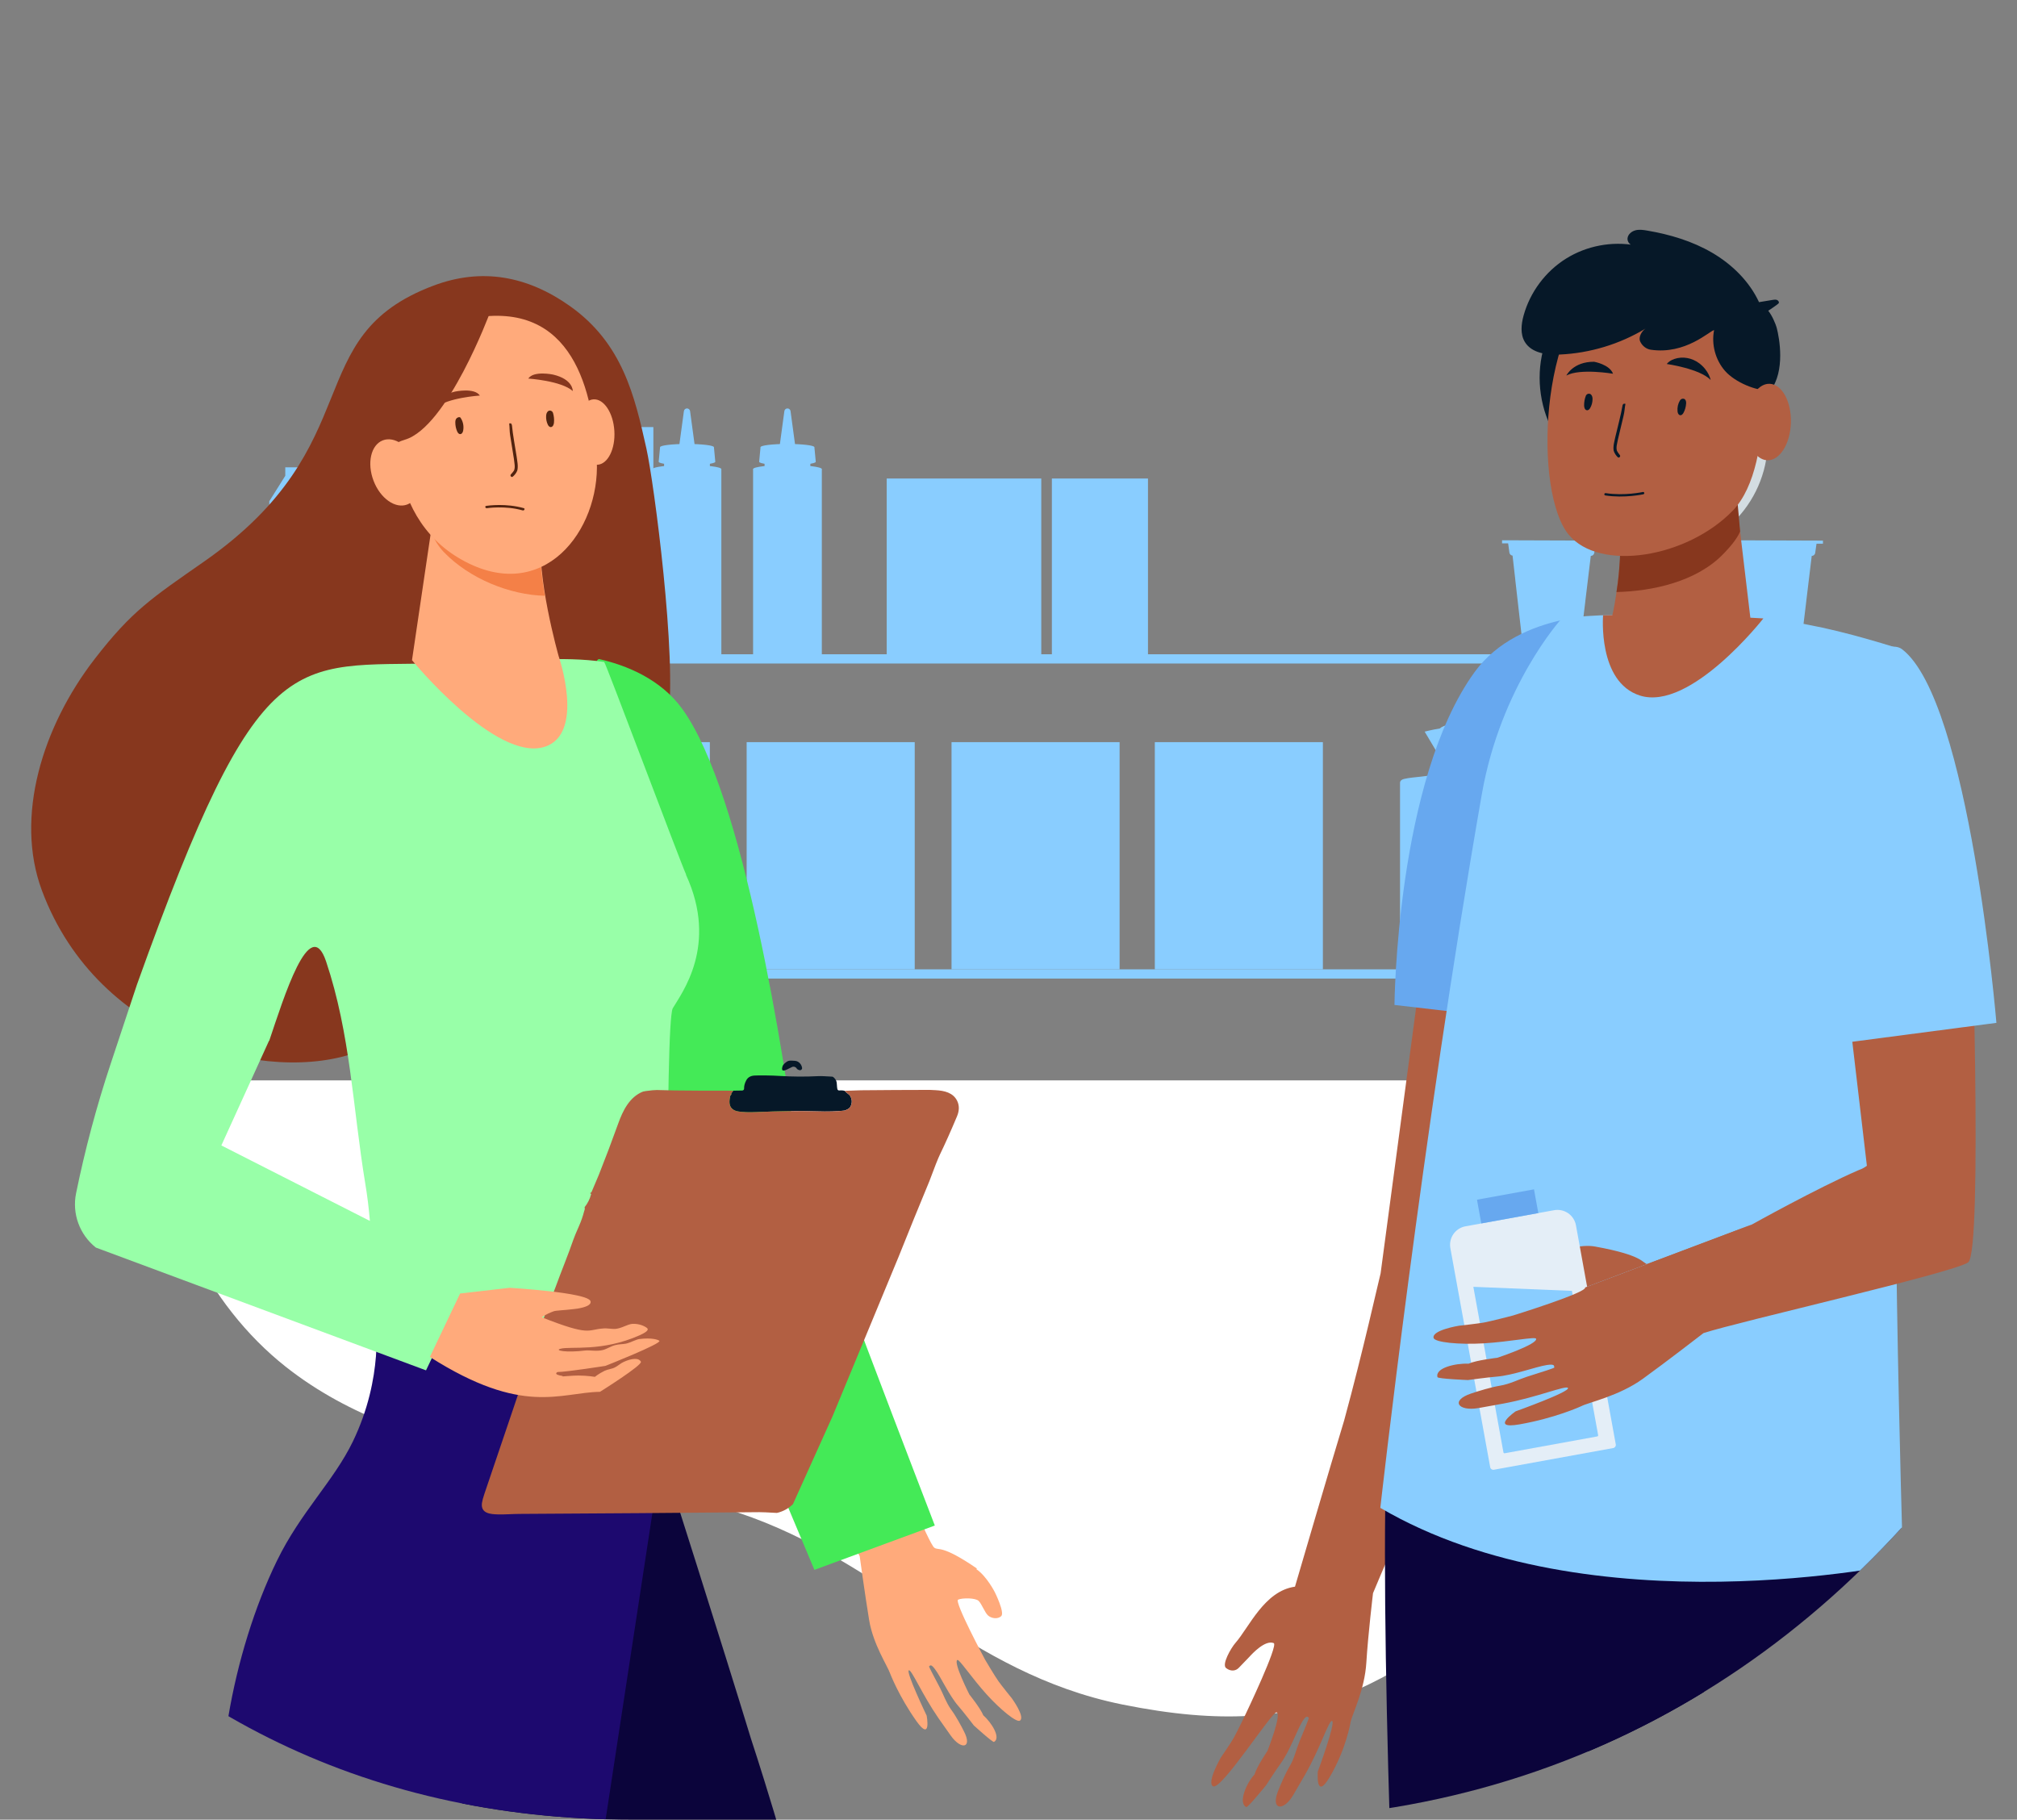
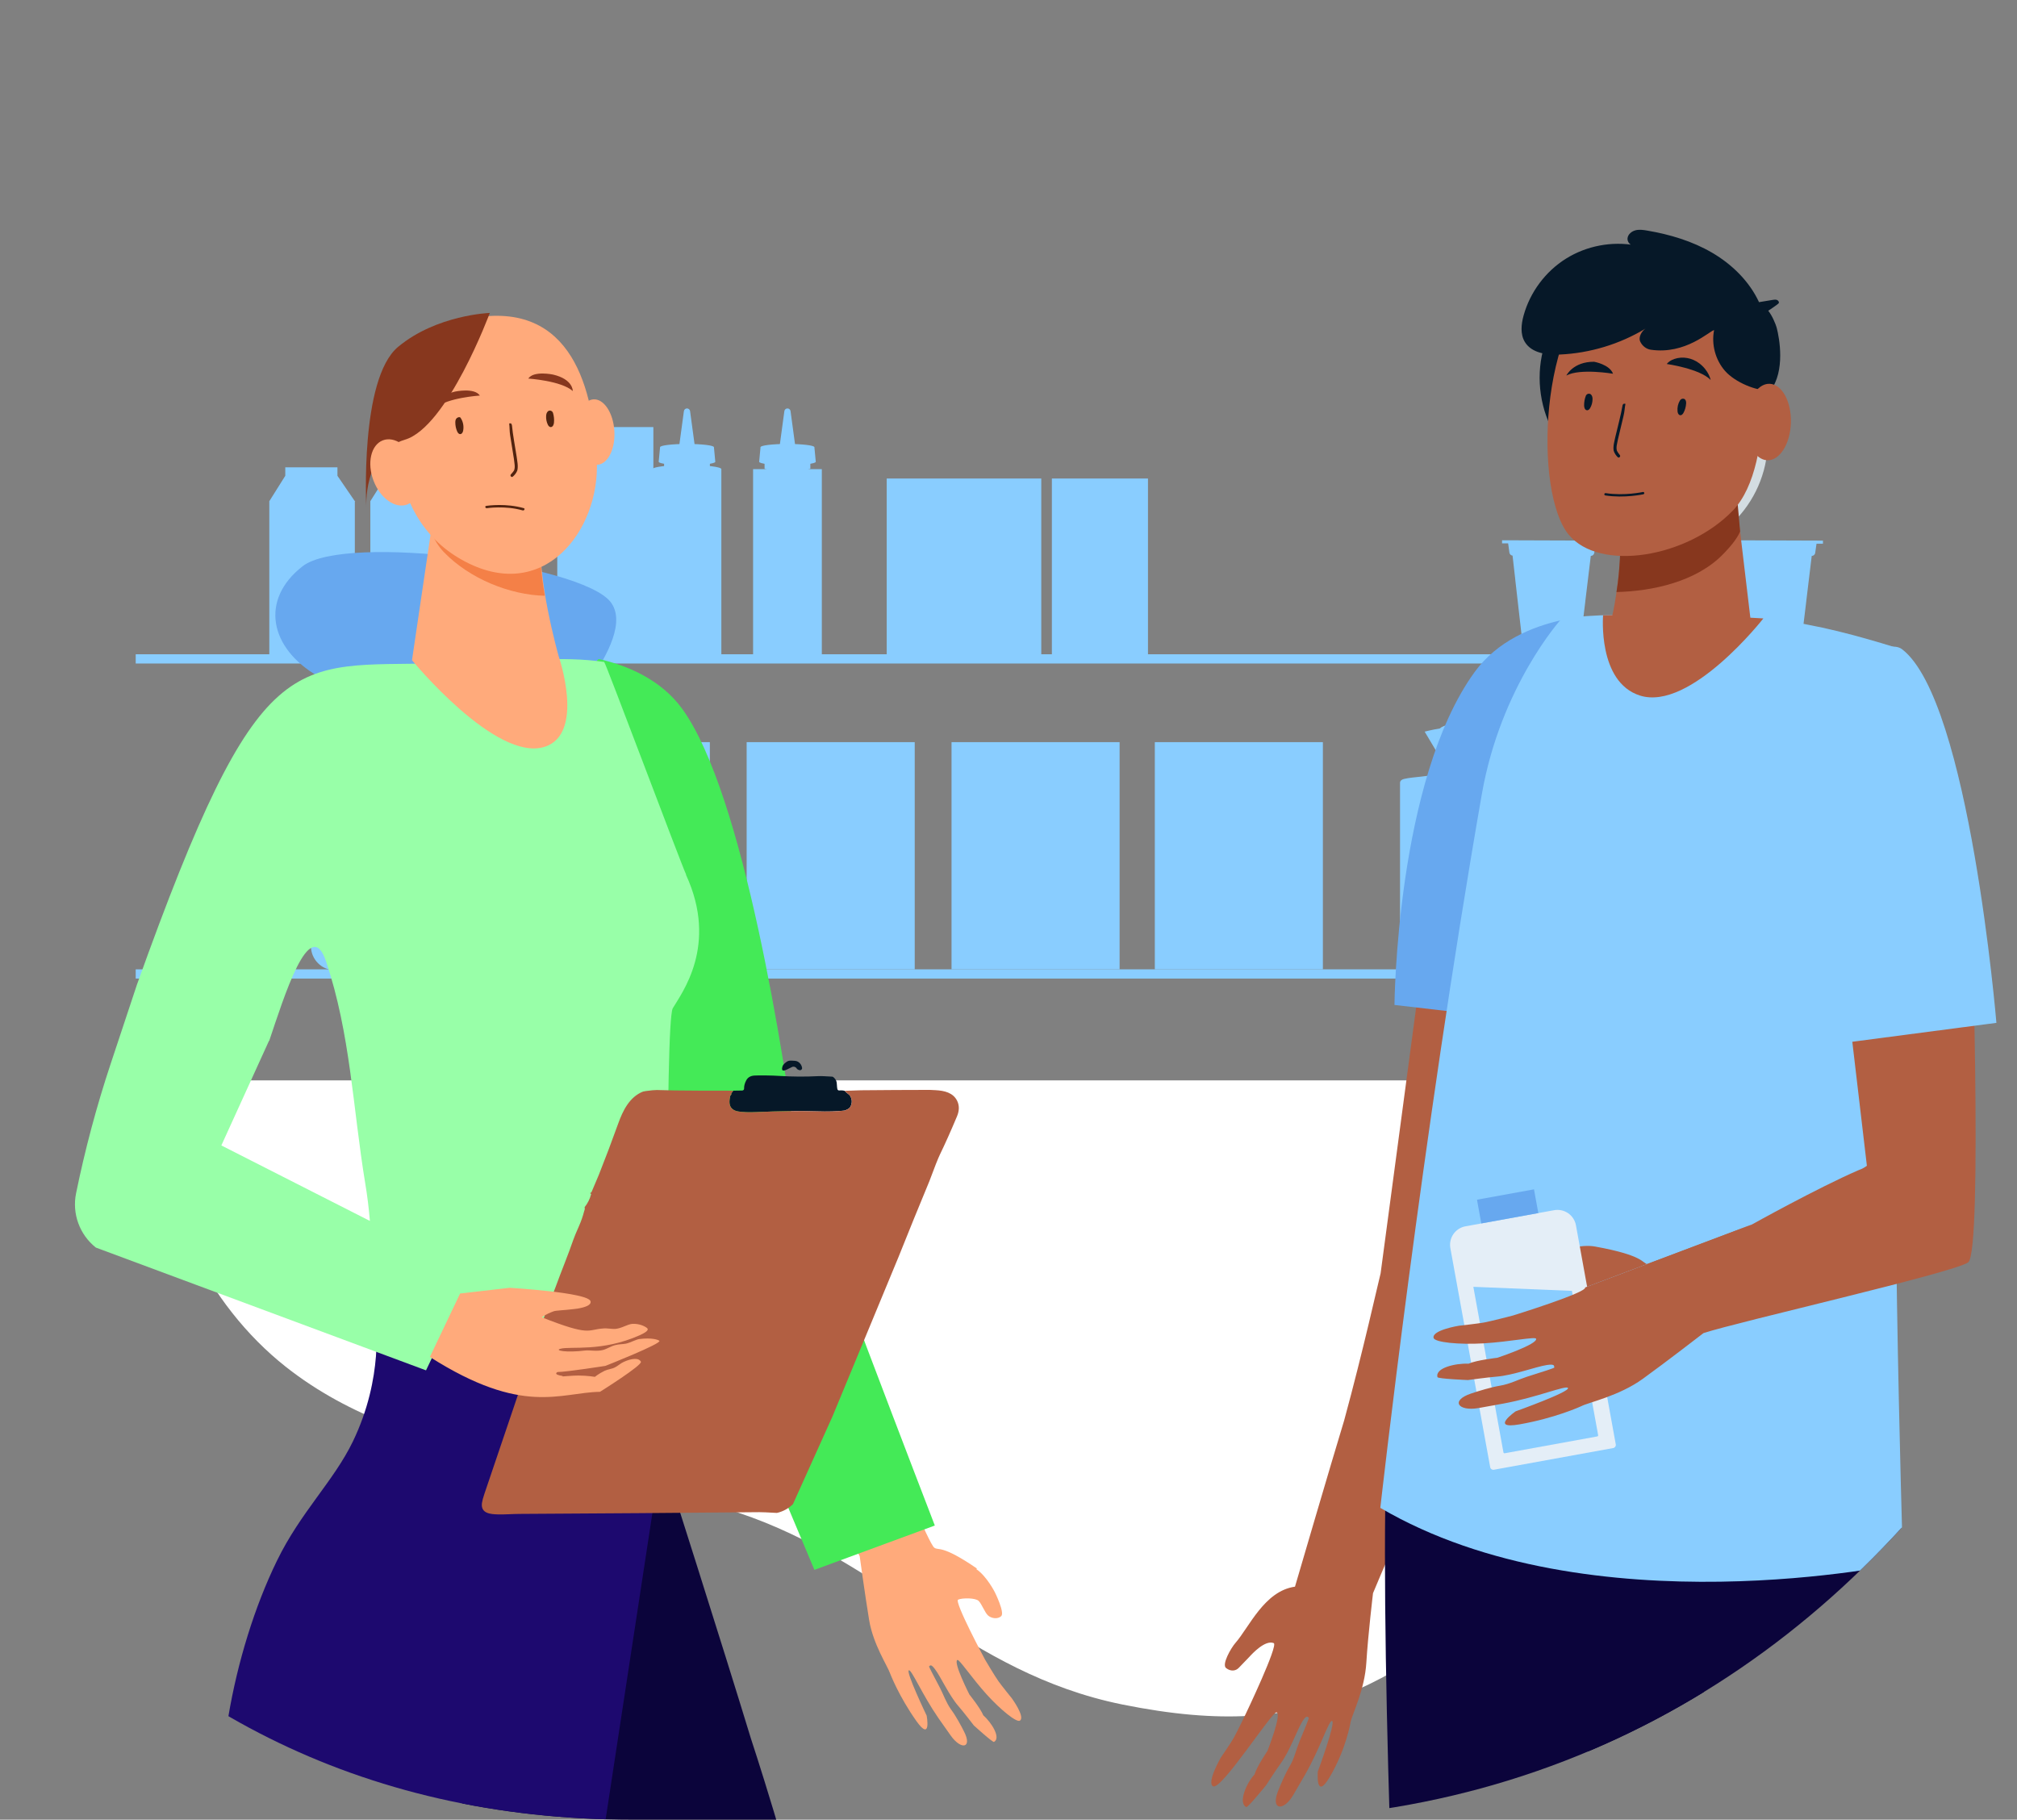
<svg xmlns="http://www.w3.org/2000/svg" id="Layer_2" viewBox="0 0 434.676 392.183">
  <rect x="0" y="0" width="434.676" height="392.183" fill="#808080" stroke="none" />
  <defs>
    <style>.cls-1,.cls-2{fill:none;}.cls-3{fill:#98ffa8;}.cls-4{fill:#061828;}.cls-5{fill:#51230f;}.cls-6{fill:#0b043b;}.cls-7{fill:#67a8ef;}.cls-2{stroke:#061828;stroke-linecap:round;stroke-miterlimit:10;stroke-width:.5px;}.cls-8{fill:#89cdff;}.cls-9{fill:#87371e;}.cls-10{fill:#fff;}.cls-11{fill:#ffaa7b;}.cls-12{fill:#1d096f;}.cls-13{fill:#d3dde2;}.cls-14{fill:#e4eef7;}.cls-15{fill:#44ea57;}.cls-16{fill:#b25f42;}.cls-17{fill:#f48047;}.cls-18{clip-path:url(#clippath);}</style>
    <clipPath id="clippath">
      <path class="cls-1" d="M434.672,0s0,244.09.003,296.223c-36.124,58.383-94.495,95.96-166.946,95.96h-131.287c-59.095,0-104.77-24.999-136.442-65.898C0,270.285,0,0,0,0" />
    </clipPath>
  </defs>
  <g id="Layer_1-2">
    <rect class="cls-8" x="29.247" y="141.008" width="370.765" height="1.994" />
    <rect class="cls-8" x="29.247" y="208.915" width="370.765" height="1.994" />
    <rect class="cls-8" x="116.756" y="159.95" width="36.219" height="48.966" />
    <rect class="cls-8" x="160.909" y="159.95" width="36.219" height="48.966" />
    <rect class="cls-8" x="205.062" y="159.95" width="36.219" height="48.966" />
    <rect class="cls-8" x="248.871" y="159.95" width="36.219" height="48.966" />
    <rect class="cls-8" x="120.095" y="92.043" width="20.71" height="48.966" />
    <rect class="cls-8" x="191.092" y="103.131" width="33.309" height="37.878" />
    <rect class="cls-8" x="226.686" y="103.131" width="20.71" height="37.878" />
    <rect class="cls-8" x="39.583" y="188.211" width="19.587" height="21.246" />
    <path class="cls-8" d="M353.521,167.889c-2.281-.496-5.475-.492-8.352-1.406-.005,0-.011-.003-.016-.004v-1.752h-.517l1.179-7.724s-4.548-1.905-6.869,0l.004.012c-1.678.253-3.249.672-3.249.672l4.199,7.041h-.572v1.76c-2.85,1.013-5.954.875-8.104,1.401-.446.109-.832.373-.832.832v39.904c0,.459.373.832.832.832h22.298c.46,0,.832-.372.832-.832v-39.904c0-.46-.383-.734-.832-.832Z" />
    <path class="cls-8" d="M324.844,167.889c-2.281-.496-5.475-.492-8.352-1.406-.005,0-.011-.003-.016-.004v-1.752h-.517l1.179-7.724s-4.548-1.905-6.869,0l.004.012c-1.678.253-3.249.672-3.249.672l4.199,7.041h-.572v1.76c-2.85,1.013-5.954.875-8.104,1.401-.446.109-.832.373-.832.832v39.904c0,.459.373.832.832.832h22.298c.459,0,.832-.372.832-.832v-39.904c0-.46-.383-.734-.832-.832Z" />
    <path class="cls-8" d="M359.43,167.889c2.281-.496,5.475-.492,8.352-1.406.005,0,.011-.003.016-.004v-1.752h.517l-1.179-7.724s4.548-1.905,6.869,0l-.004.012c1.678.253,3.249.672,3.249.672l-4.199,7.041h.572v1.76c2.85,1.013,5.954.875,8.104,1.401.446.109.832.373.832.832v39.904c0,.459-.373.832-.832.832h-22.298c-.46,0-.832-.372-.832-.832v-39.904c0-.46.383-.734.832-.832Z" />
    <path class="cls-8" d="M345.246,116.515l-21.54-.075-.002.664,1.311.005.274,1.997c.048.349.331.613.677.643l.593,5.211c-.005-.005-.009-.009-.009-.009l.309,2.708h0l.62,5.43.686,6.004h0l.202,1.77.053.464,11.802.041h0l.249-2.056h0l.501-4.134.348-2.867h0l.328-2.707s-.004,0-.006,0l1.183-9.794h.004c.372.001.689-.272.742-.64l.288-1.995,1.385.005.002-.664Z" />
    <path class="cls-8" d="M369.053,116.515l-21.54-.075-.002.664,1.311.005.274,1.997c.048.349.331.613.677.643l.593,5.211c-.005-.005-.009-.009-.009-.009l.309,2.708h0l.62,5.43.686,6.004h0l.202,1.77.053.464,11.802.041h0l.249-2.056h0l.501-4.134.348-2.867h0l.328-2.707s-.004,0-.006,0l1.183-9.794h.004c.372.001.689-.272.742-.64l.288-1.995,1.385.005.002-.664Z" />
    <path class="cls-8" d="M392.86,116.515l-21.54-.075-.002.664,1.311.005.274,1.997c.048.349.331.613.677.643l.593,5.211c-.005-.005-.009-.009-.009-.009l.309,2.708h0l.62,5.43.686,6.004h0l.202,1.77.053.464,11.802.041h0l.249-2.056h0l.501-4.134.348-2.867h0l.328-2.707s-.004,0-.006,0l1.183-9.794h.004c.372.001.689-.272.742-.64l.288-1.995,1.385.005.002-.664Z" />
    <ellipse class="cls-8" cx="169.702" cy="96.378" rx="5.799" ry=".696" />
-     <path class="cls-8" d="M177.107,101.11c0,.491-3.315.889-7.405.889s-7.405-.398-7.405-.889,3.315-.889,7.405-.889,7.405.398,7.405.889Z" />
    <rect class="cls-8" x="162.297" y="101.11" width="14.81" height="40.086" />
    <path class="cls-8" d="M174.637,99.363h-9.869v1.598c0,.279,2.209.505,4.935.505s4.934-.226,4.934-.505v-1.598Z" />
    <path class="cls-8" d="M175.505,96.378h-11.606l-.298,3.148h.004c0,.404,2.73.732,6.098.732s6.098-.328,6.098-.732h.004l-.298-3.148Z" />
    <path class="cls-8" d="M170.368,88.608c-.045-.334-.329-.582-.666-.582s-.621.249-.666.582c0,0-1.044,7.679-1.044,7.707,0,.137.766.247,1.71.247s1.71-.111,1.71-.247c0-.028-1.044-7.707-1.044-7.707Z" />
    <ellipse class="cls-8" cx="148.051" cy="96.378" rx="5.799" ry=".696" />
    <path class="cls-8" d="M155.456,101.11c0,.491-3.315.889-7.405.889s-7.405-.398-7.405-.889,3.315-.889,7.405-.889,7.405.398,7.405.889Z" />
    <rect class="cls-8" x="140.645" y="101.11" width="14.81" height="40.086" />
    <path class="cls-8" d="M152.985,99.363h-9.869v1.598c0,.279,2.209.505,4.935.505s4.934-.226,4.934-.505v-1.598Z" />
    <path class="cls-8" d="M153.854,96.378h-11.606l-.298,3.148h.004c0,.404,2.73.732,6.098.732s6.098-.328,6.098-.732h.004l-.298-3.148Z" />
    <path class="cls-8" d="M148.717,88.608c-.045-.334-.329-.582-.666-.582s-.621.249-.666.582c0,0-1.044,7.679-1.044,7.707,0,.137.766.247,1.71.247s1.71-.111,1.71-.247c0-.028-1.044-7.707-1.044-7.707Z" />
    <polygon class="cls-8" points="98.238 141.009 98.238 108.058 98.346 108.058 98.166 107.915 94.491 102.545 94.491 102.508 94.491 100.717 83.249 100.717 83.249 102.508 83.249 102.545 79.833 107.983 79.809 107.983 79.809 108.02 79.809 108.02 79.809 141.009 91.051 141.009 98.238 141.009" />
    <polygon class="cls-8" points="76.468 141.009 76.468 108.058 76.576 108.058 76.396 107.915 72.721 102.545 72.721 102.508 72.721 100.717 61.479 100.717 61.479 102.508 61.479 102.545 58.063 107.983 58.039 107.983 58.039 108.02 58.039 108.02 58.039 141.009 69.281 141.009 76.468 141.009" />
    <path class="cls-8" d="M95.322,170.842l-.008-6.007c-.003-2.423-1.668-4.456-3.915-5.022-.699-.176-1.203-.776-1.262-1.485l-.006-2.771-7.963.016.005,2.417h-.005c.002.925-.747,1.676-1.672,1.678l-1.439.002c-6.684.009-12.095,5.435-12.086,12.119l.012,8.99.029,23.145c.004,2.864,2.329,5.183,5.193,5.179l6.916-.01,4.149-.005,6.916-.01c2.865-.004,5.183-2.329,5.179-5.193l-.002-1.602h.002v-31.441h-.042ZM70.614,168.526c1.696-3.624,4.639-5.813,6.572-4.888,1.933.925,2.125,4.613.428,8.238-1.696,3.625-4.639,5.814-6.572,4.888-1.933-.925-2.125-4.613-.428-8.238Z" />
    <path class="cls-10" d="M413.215,232.849c-1.227,31.038-29.8,70.192-81.614,106.275-32.799,22.841-47.011,36.862-89.705,28.239-33.594-6.785-51.3-30.846-82.715-41.32-31.151-10.891-70.165-9.799-97.584-31.462-17.021-13.448-27.75-35.505-30.416-61.732h382.034Z" />
    <g class="cls-18">
      <path class="cls-16" d="M263.081,378.824s2.12-3.097,2.744-4.18c.733-1.271,2.634-5.247,2.634-5.247,0,0,7.096-14.848,6.037-15.272-1.839-.738-4.61,2.255-5.285,3-.675.745-1.537,1.551-2.212,2.295-.675.744-1.787.858-2.772.084-.985-.774,1.062-4.328,2.013-5.414,2.968-3.388,6.24-11.207,12.837-12.127,0,0,7.904-27.007,10.624-35.916h-.004c4.02-14.719,7.414-30.048,7.832-31.609l8.55-63.982,31.021-9.274s-14.67,70.465-14.938,74.105c-.128,1.732-12.087,35.12-12.1,35.117-6.925,16.068-13.067,30.21-14.169,32.961,0,0-1.087,9.112-1.437,14.955-.349,5.843-3.018,11.08-3.369,12.706-.052.24-.953,5.905-4.53,11.972-3.083,5.229-2.562-1.18-2.562-1.18,0,0,3.966-10.743,3.064-10.922-.695-.138-2.514,5.861-5.864,11.684-.861,1.497-1.717,2.971-2.514,4.319-2.091,3.538-4.868,3.231-3.271-.83.564-1.435,1.559-3.792,2.506-5.37,1.024-1.704,1.411-3.608,2.052-5.175,1.272-3.111,2.239-5.363,2.081-5.348-.204.021-.388-.782-1.352.778-1.159,1.875-2.736,6.419-4.655,9.042-1.088,1.486-3.171,4.736-3.171,4.736,0,0-3.955,4.89-4.289,4.732-1.808-.854.018-5.177,1.762-7,.509-1.74,2.798-5.095,2.798-5.095,0,0,3.1-7.848,1.994-8.319-.907-.388-11.962,16.922-13.715,15.937-1.431-.804,1.658-6.162,1.658-6.162Z" />
      <path class="cls-13" d="M380.898,96.698c-.419,6.363-3.474,12.511-8.291,16.689l3.253-19.839,5.038,3.15Z" />
      <path class="cls-4" d="M332.528,75.516c-1.57,6.18-.567,12.972,2.721,18.435l3.044-19.872-5.765,1.437Z" />
      <path class="cls-6" d="M406.173,297.616s3.511,29.423,3.517,29.899c.567,51.629-3.68,140.912-5.29,162.139-1.824,24.056-5.247,153.141-5.247,153.141l-26.221-3.501-15.84-152.584-8.148-58.061-16.152-124.965,73.382-6.069Z" />
      <path class="cls-6" d="M302.036,295.065s-3.511,29.423-3.517,29.899c-.567,51.629,3.68,140.912,5.29,162.139,1.824,24.056,5.247,153.141,5.247,153.141l26.221-3.501,15.84-152.584,8.148-58.061,16.152-124.965-73.382-6.069Z" />
      <path class="cls-7" d="M300.518,216.589l37.272,4.32s2.057-31.379,2.221-46.356c.2-18.171-1.547-41.328-3.691-40.848-6.016,1.348-13.638,4.395-18.524,11.127-16.905,23.294-17.279,71.757-17.279,71.757Z" />
      <path class="cls-8" d="M319.351,171.12c-12.971,74.265-21.884,153.862-21.884,153.862,45.239,26.519,112.643,11.932,112.643,11.932,0,0-3.294-108.436-.471-122.803,1.868-9.505,4.761-72.768-1.233-74.607-7.691-2.359-16.512-4.872-26.145-6.005-8.222-.968-40.195-1.827-45.938.082,0,0-12.922,14.359-16.97,37.539Z" />
      <path class="cls-16" d="M373.568,102.475l3.642,30.653,2.806.156s-15.716,20.099-26.612,16.619c-9.143-2.92-7.927-17.305-7.927-17.305l2.002-.037c1.441-6.098,2.734-20.935,1.792-27.153-1.398-9.229,24.298-2.933,24.298-2.933Z" />
      <path class="cls-16" d="M341.6,277.476c-.465-1.093-2.832-3.417-3.929-3.439-1.097-.023-3.15.953-4.247.931-1.097-.023-2.492-.957-2.54-2.258-.049-1.3,5.333-3.151,5.333-3.151,0,0,4.387-1.473,7.521-.905,10.858,1.962,10.058,3.634,11.457,3.849,1.655.254,22.359-8.598,22.359-8.598" />
      <path class="cls-9" d="M349.432,111.679c.391-9.326,25.036-3.225,25.036-3.225l.536,6.107c-.774,1.797-2.451,3.623-3.582,4.796-5.822,6.033-15.278,8.051-23.058,8.242.833-4.958.813-9.86,1.067-15.921Z" />
      <path class="cls-14" d="M320.377,262.139h19.415c2.234,0,4.047,1.813,4.047,4.047v47.988c0,.375-.304.679-.679.679h-26.151c-.375,0-.679-.304-.679-.679v-47.988c0-2.234,1.813-4.047,4.047-4.047Z" transform="translate(-46.279 63.693) rotate(-10.304)" />
      <rect class="cls-7" x="318.662" y="257.408" width="12.487" height="5.198" transform="translate(-41.266 62.307) rotate(-10.304)" />
      <path class="cls-8" d="M344.215,309.585l-19.934,3.624c-.131.024-.257-.063-.281-.194l-6.485-35.675,21.242.87,5.653,31.095c.024.131-.063.257-.194.281Z" />
      <path class="cls-16" d="M378.655,70.508c.731-.253,4.594,29.365-5.213,39.526-9.807,10.162-28.73,13.315-35.416,5.153-7.395-9.027-6.578-45.76,8.61-56.158,15.188-10.397,32.019,11.478,32.019,11.478Z" />
      <path class="cls-4" d="M381.567,84.143c3.197-4.186,1.898-11.299,1.348-13.398-.294-1.121-1.111-2.879-1.849-3.769.173-.114,2.225-1.466,2.282-1.666.079-.279-.147-.572-.42-.67s-.574-.056-.861-.012c-1.088.167-1.899.325-2.988.492h0c-2.096-4.502-5.808-8.137-10.093-10.646-4.285-2.51-9.127-3.951-14.023-4.782-.836-.142-1.703-.266-2.524-.051s-1.589.852-1.695,1.693c-.107.841.702,1.746,1.522,1.53l.242.025c-5.129-.953-10.602.086-15.024,2.852-4.423,2.766-7.752,7.233-9.139,12.262-.52,1.884-.743,4.019.266,5.693,1.448,2.403,4.726,2.84,7.53,2.715,6.499-.29,12.917-2.234,18.485-5.598-.831.561-1.564,1.833-1.168,2.754s1.284,1.657,2.276,1.804c7.522,1.11,12.678-4.046,13.664-4.225-.613,3.084.284,6.432,2.357,8.796,2.073,2.364,6.676,4.407,9.813,4.202Z" />
      <path class="cls-16" d="M343.318,102.728c2.891.022,4.421,1.337,8.433.002,1.7-.566,3.423-1.898,5.06-1.166.875.392,1.468,1.293,1.638,2.245s-.045,1.945-.45,2.822c-1.046,2.267-3.336,3.799-5.764,4.279-2.428.481-3.924.824-7.259-.069-1.121-.3-2.679-1.336-3.35-2.293-1.011-1.441-.864-2.486-.67-3.642.194-1.156,1.202-2.189,2.362-2.18Z" />
      <path class="cls-2" d="M354.104,106.282s-4.011.884-8.11.249" />
      <path class="cls-16" d="M377.554,263.905s14.17-7.898,22.922-11.685c.657-.284.84-.253,1.85-.965l-6.972-59.319,29.401-.498s2.619,78.366-.608,80.635c-3.227,2.269-49.472,12.757-57.037,15.242,0,0-7.952,6.149-13.074,9.854-5.122,3.706-11.649,5.057-13.253,5.89-.237.123-5.742,2.6-13.328,3.927-6.538,1.144-.822-2.813-.822-2.813,0,0,11.761-4.206,11.274-5.035-.374-.639-6.663,2.02-13.885,3.358-1.857.344-3.691.677-5.377.97-4.428.769-6.13-1.618-1.615-3.131,1.594-.534,4.264-1.36,6.247-1.691,2.144-.358,4.007-1.351,5.766-1.916,3.494-1.122,6.054-1.897,5.931-2.01-.161-.146.378-.836-1.603-.53-2.382.368-7.285,2.226-10.827,2.507-2.008.159-6.189.738-6.189.738,0,0-6.465-.259-6.569-.628-.562-2,3.929-3.024,6.679-2.898,1.811-.786,6.225-1.276,6.225-1.276,0,0,8.734-2.914,8.348-4.102-.164-.506-5.73.668-11.358.997-5.225.306-10.54-.207-10.74-1.191-.338-1.67,5.439-2.605,5.439-2.605,0,0,4.079-.447,5.424-.695,1.577-.291,6.235-1.508,6.235-1.508,0,0,16.029-4.959,15.563-6.052" />
      <path class="cls-16" d="M376.28,90.823c-.127,4.552,1.935,8.303,4.605,8.377,2.67.074,4.938-3.556,5.065-8.108.127-4.552-1.935-8.303-4.605-8.377-2.67-.075-4.938,3.556-5.065,8.108Z" />
      <path class="cls-8" d="M430.238,220.448l-38.349,5.033s-6.349-32.651-11.658-45.52c-6.651-16.121,23.195-45.001,29.69-40.026,14.528,11.129,20.318,80.513,20.318,80.513Z" />
      <path class="cls-4" d="M359.196,78.447s7.116,1.005,9.462,3.445c0,0-.381-2.031-2.468-3.601-1.533-1.153-3.56-1.545-5.374-.92-.62.213-1.211.55-1.621,1.076Z" />
      <path class="cls-4" d="M347.62,80.55s-7.083-1.22-10.063.385c0,0,1.451-2.997,5.981-2.968,0,0,3.348.579,4.082,2.584Z" />
      <path class="cls-4" d="M342.785,84.962c-.36-.245-.87-.059-1.028.346-.257.656-.384,1.373-.371,2.106.007.389.145.894.544.994.331.084.595-.186.752-.452.331-.562.512-1.22.521-1.902.005-.354-.053-.751-.328-1.02-.027-.027-.057-.051-.089-.073Z" />
      <path class="cls-4" d="M362.922,85.957c-.325-.11-.69.045-.871.336-.422.679-.613,1.511-.531,2.356.03.314.151.694.463.81.354.131.653-.18.815-.476.33-.605.525-1.291.57-2.005.02-.317-.01-.686-.267-.919-.052-.047-.113-.079-.179-.101Z" />
      <path class="cls-4" d="M350.104,87.006c-.115-.019-.238.018-.31.109-.068.087-.114.19-.133.302-.331,1.97-1.032,4.54-1.535,6.704-.199.985-.535,2.004-.37,3.015.162.534.523,1.084.935,1.447.316.154.624-.287.372-.534-.206-.235-.581-.809-.606-.898-.224-.766.042-1.489.223-2.472.412-1.665.796-3.337,1.194-5.006.248-.995.239-1.739.422-2.635l-.192-.031Z" />
      <path class="cls-7" d="M117.364,158.246s20.618-20.392,14.198-28.531c-6.421-8.139-57.063-14.876-66.332-7.687-9.269,7.189-7.189,17.679,3.346,23.738,10.535,6.059,35.042,14.243,35.042,14.243" />
-       <path class="cls-9" d="M139.305,96.674c-2.526-11.316-5.13-22.671-16.49-30.716-9.193-6.511-19.014-8.292-29.362-4.41-29.321,11-13.231,34.188-49.488,59.49-11.267,7.862-15.546,10.607-23.579,21.007-11.244,14.557-17.263,33.99-11.357,49.868,12.216,32.838,49.05,41.958,68.187,34.758,35.621-13.404,64.917-59.088,66.761-71.486,1.973-13.27-3.046-51.226-4.672-58.51Z" />
      <path class="cls-11" d="M210.548,338.06c-7.735-5.303-8.254-3.788-9.211-4.506-1.156-.837-8.413-18.541-8.413-18.541,0,0-19.378-46.492-22.408-54.027-.239-.558-.359-.638-.558-1.675l-7.935-62.241-29.665-4.187s11.404,62.72,12.002,65.989c.598,3.27,37.839,70.495,40.909,76.516,0,0,1.156,8.453,2.033,13.756.877,5.303,4.027,10.008,4.506,11.483.08.199,1.914,4.984,5.702,10.327,3.27,4.585,2.193-1.196,2.193-1.196,0,0-4.585-9.569-3.828-9.769.598-.16,2.831,5.183,6.38,10.327.917,1.316,1.834,2.592,2.671,3.788,2.233,3.11,4.665,2.671,2.831-.917-.638-1.276-1.754-3.349-2.791-4.745-1.077-1.515-1.635-3.19-2.352-4.585-1.435-2.751-2.512-4.745-2.392-4.745.199,0,.279-.718,1.276.638,1.236,1.635,3.07,5.702,5.064,7.975,1.116,1.276,3.309,4.147,3.309,4.147,0,0,4.067,3.708,4.346,3.549,1.555-.877-.558-4.187-2.313-5.742-.638-1.555-2.99-4.466-2.99-4.466,0,0-3.549-6.978-2.592-7.456.399-.199,3.07,3.828,6.26,7.376,2.99,3.309,6.499,6.18,7.217,5.702,1.196-.797-1.754-4.825-1.754-4.825,0,0-2.193-2.711-2.871-3.668-.797-1.116-2.871-4.625-2.871-4.625,0,0-6.738-12.56-5.821-12.959s3.748-.399,4.426.279c.678.678,1.316,2.472,1.994,3.11.678.638,2.073.917,2.871.16.797-.758-1.356-5.104-1.356-5.104,0,0-1.754-3.509-4.027-5.024h0l.16-.12Z" />
      <path class="cls-15" d="M201.421,328.8l-25.909,9.541s-30.204-71.532-31.877-77.817c-5.652-20.98-17.906-68.005-18.041-79.128-.181-17.499,1.492-39.835,3.572-39.338,5.788,1.311,13.158,4.25,17.86,10.716,13.339,18.403,22.065,75.963,24.778,96.174.588,4.476,29.662,79.851,29.662,79.851h-.045Z" />
      <path class="cls-6" d="M139.164,303.363l-16.554,9.487-33.302,52.179,62.199,142.016s-6.583,21.54-8.713,32.285c-2.178,11.23-6.873,107.553-6.873,107.553l25.848.145s23.427-102.761,27.251-136.063c4.598-40.465-27.203-136.305-27.203-136.305-5.954-19.555-18.781-59.827-18.781-59.827,0,0,1.694-9.826.968-11.52h-4.84v.048Z" />
      <path class="cls-12" d="M80.935,284.534s1.839,12.198-4.889,26.138c-4.114,8.519-11.278,15.247-16.36,25.702-9.632,19.749-14.666,47.726-10.794,65.635,0,0,21.201,77.494,20.717,105.907-.194,10.455-3.582,29.381-5.712,42.16-1.888,11.278-1.646,96.372-1.646,96.372l28.849-1.162,20.62-137.418,17.958-110.263,14.376-94.145-63.118-18.829h0v-.097Z" />
      <path class="cls-3" d="M147.869,188.504c-1.248-2.688-17.326-45.644-17.662-45.836h0c-9.119-1.344-18.142-.144-35.661.288-31.869.816-38.396-5.136-65.034,69.257l-5.661,17.054c-3.036,9.146-5.525,18.465-7.455,27.906h0c-.898,4.393.749,8.917,4.26,11.706l71.154,26.462c-.048,0,0,0,0,0l2.544-5.327c8.758,6.297,15.599,9.599,22.798,9.839h.144c9.648,2.399,17.059,3.976,26.708,3.461,0,0-.743-83.085.985-86.013,1.872-3.216,9.887-13.535,2.832-28.797h.048ZM58.022,224.309c3.12-9.215,8.735-27.501,12.239-17.134,5.279,15.695,5.759,31.533,8.447,47.851.432,2.544.768,5.279,1.008,8.111l-32.013-16.27,10.271-22.558h.048Z" />
      <path class="cls-11" d="M93.264,111.99l-4.476,30.295s18.041,22.02,28.577,18.674c8.817-2.803,3.029-19.533,3.029-19.533,0,0-5.019-17.679-3.662-26.587,1.356-8.908-23.422-2.803-23.422-2.803h0l-.045-.045Z" />
      <path class="cls-17" d="M116.641,114.793c1.356-8.908-23.422-2.803-23.422-2.803l-.362,2.623c.769,1.718,1.673,3.21,2.758,4.341,5.607,5.833,14.333,9.269,21.794,9.45-.814-4.793-1.311-9.902-.769-13.565h0v-.045Z" />
      <path class="cls-11" d="M101.603,68.585s-8.19,2.4-12.838,10.611c-4.647,8.21-6.752,31.667,10.795,41.473,17.547,9.806,29.749-6.348,29.057-21.328-.692-14.98-5.085-34.757-27.014-30.755Z" />
      <path class="cls-9" d="M103.415,85.252s-7.095.456-9.593,2.686c0,0-.109-2.532,4.255-3.547,0,0,4.17-.898,5.337.861Z" />
      <path class="cls-9" d="M113.846,81.59s7.095.456,9.593,2.686c0,0,.109-2.532-4.255-3.547,0,0-4.17-.898-5.337.861Z" />
      <path class="cls-5" d="M107.625,108.839c-1.623,0-2.744.175-2.831.188-.201.032-.241.167-.194.304s.161.227.364.194c.038-.006,3.864-.597,7.628.466.192.053.326,0,.405-.131.079-.131.071-.288-.12-.342-1.898-.536-3.781-.68-5.252-.68Z" />
      <path class="cls-5" d="M118.188,88.574c.376-.216.864.012.991.427.202.664.272,1.378.205,2.097-.036.383-.211.871-.611.94-.333.058-.573-.229-.707-.503-.285-.579-.413-1.242-.371-1.915.022-.349.109-.737.4-.981.029-.024.061-.046.094-.065Z" />
      <path class="cls-5" d="M99.215,89.994c.56.773.78,1.785.606,2.784-.054.308-.201.673-.518.764-.359.103-.631-.226-.768-.531-.28-.622-.42-1.313-.412-2.021.004-.314.061-.676.333-.887.272-.211.635-.262.759-.109Z" />
      <path class="cls-5" d="M110.089,91.234c.14.113.225.274.242.453.178,1.968.677,4.556,1.01,6.728.123.987.377,2.017.138,3.002-.2.514-.598,1.03-1.031,1.357-.323.128-.594-.33-.326-.555.221-.217.634-.754.666-.841.278-.739.071-1.472-.034-2.455-.281-1.674-.534-3.352-.801-5.027-.17-1-.105-1.733-.218-2.631l.356-.03Z" />
      <path class="cls-11" d="M132.399,92.867c.236,3.893-1.395,7.161-3.642,7.299-2.249.138-4.262-2.905-4.499-6.798-.236-3.893,1.395-7.161,3.642-7.299,2.248-.139,4.262,2.905,4.498,6.798Z" />
      <path class="cls-9" d="M105.559,67.443s-9.131,24.609-18.302,27.322c-9.171,2.713-8.304,14.759-8.304,14.759,0,0-1.484-27.85,6.844-34.773,8.329-6.922,19.762-7.309,19.762-7.309Z" />
      <path class="cls-11" d="M89.761,100.014c1.461,3.815.573,7.715-1.983,8.711-2.556.996-5.812-1.29-7.273-5.105-1.461-3.815-.573-7.715,1.983-8.711,2.556-.996,5.812,1.29,7.273,5.105Z" />
      <path class="cls-4" d="M171.668,230.248c-.213-.33-.638-.449-.988-.278l-1.106.541c-.936.456-1.24.205-.914-.753.092-.264.386-.572.882-.925.264-.185.603-.267,1.017-.246.564.029,1.048.014,1.421.244.485.298.776.73.874,1.295.042.248-.124.483-.372.526-.058.01-.117.008-.175-.004-.296-.065-.509-.198-.639-.398Z" />
      <path class="cls-4" d="M182.024,235.095c.199.22.406.406.622.559.294.206.49.394.587.564.418.73.443,1.474.074,2.234-.117.243-.304.433-.561.57-.384.206-.64.317-.768.332-1.602.189-3.601.245-5.996.169-3.661-.117-7.982-.064-12.963.158-1.608.071-2.905.027-3.89-.132-.963-.155-1.569-.598-1.819-1.329-.157-.462-.142-1.114.043-1.957.021-.101.074-.182.158-.244.078-.059.108-.148.089-.266-.012-.079.014-.159.072-.215.16-.153.27-.31.329-.473l1.954-.032c.225-.003.404-.186.401-.409,0-.003,0-.006,0-.009-.017-.581.14-1.178.473-1.793.336-.623.919-.962,1.747-1.017.439-.031,1.327-.037,2.664-.02.961.011,1.852.043,2.676.095,2.842.178,5.627.196,8.356.054.879-.046,1.997.054,3.051.106.093.004.182.037.255.095.294.231.512.514.653.848.069.166.112.453.129.859.011.311.044.601.097.868.039.196.221.329.418.307.393-.046.776-.02,1.149.077Z" />
      <path class="cls-16" d="M179.414,305.257l-8.534,18.93c-1.001.961-2.151,1.588-3.452,1.882-1.944-.113-3.207-.167-3.787-.163-17.201.155-34.402.28-51.602.375-1.699.009-3.137.143-4.707.106-1.584-.037-3.787-.172-3.466-2.464.069-.483.245-1.143.53-1.98,4.177-12.293,8.345-24.623,12.504-36.989.397-1.241.842-2.481,1.335-3.718.728-1.833,1.206-3.062,1.435-3.687.674-1.832,1.366-3.655,2.077-5.472.638-1.631,1.246-3.273,1.825-4.927.202-.581.602-1.542,1.197-2.885.46-1.035.836-2.115,1.126-3.24.139-.344.17-.606.092-.788.006-.029.011-.056.017-.083.661-.829,1.125-1.762,1.392-2.799.011-.046-.006-.071-.052-.074-.074-.006-.095.011-.06.049-.023-.128-.053-.203-.089-.226l.132-.057c.08-.032.137-.09.172-.172l1.558-3.684c1.406-3.535,2.796-7.214,4.171-11.038,1-2.776,2.421-5.732,5.354-6.898.143-.057.824-.151,2.043-.281.565-.059,1.25-.067,2.054-.023.479.027,1.398.048,2.756.063,4.184.05,8.373.067,12.565.052-.059.162-.169.32-.329.473-.057.056-.084.136-.072.215.019.118-.01.207-.089.266-.084.061-.137.142-.158.244-.185.842-.2,1.494-.043,1.957.25.731.857,1.175,1.819,1.329.985.159,2.282.202,3.89.132,4.981-.222,9.302-.274,12.963-.158,2.395.076,4.393.02,5.996-.169.128-.015.384-.126.768-.332.258-.138.445-.328.561-.57.369-.76.344-1.505-.074-2.234-.097-.17-.293-.358-.587-.564-.216-.153-.423-.339-.622-.559l3.532-.12c4.939-.048,9.883-.074,14.833-.08.074,0,.497.021,1.269.063,1.842.103,3.758.524,4.624,2.306.487,1.003.472,2.119-.046,3.349-1.341,3.193-2.566,5.932-3.675,8.216-.397.819-1.157,2.74-2.28,5.761-2.254,5.431-4.468,10.871-6.643,16.32l-14.223,34.348Z" />
      <path class="cls-11" d="M99.157,278.781l10.663-1.232s16.919.995,17.44,2.891c.237.853-1.185,1.327-2.891,1.611h-.047c-.237,0-.521.095-.758.095h0c-1.848.237-3.839.284-4.265.474-.521.19-1.611.616-2.559,1.28,10.568,4.17,9.763,2.654,13.222,2.417.9-.095,1.801.142,2.654.095,1.422-.142,2.559-.995,3.649-1.09,1.611-.095,2.891.616,3.223.948.379.379-.284.9-1.659,1.517-8.104,3.602-14.833,2.322-17.013,2.891-1.469.379,1.232.9,5.355.379,1.043-.095,2.37.237,3.744-.095.9-.237,1.706-.806,2.607-1.043.806-.237,1.659-.19,2.37-.332.9-.19,2.18-.9,2.891-.995,2.701-.332,4.028.142,4.313.379.616.569-11.611,5.403-11.611,5.403,0,0-8.436,1.327-10.331,1.327,0,0-1.137.521,1.09.853h0v.095c.379,0,2.038-.19,3.412-.19,1.896,0,3.554.284,3.554.284,0,0,.758-.663,2.133-1.327.569-.284,1.564-.379,2.18-.711.663-.332,1.232-.9,1.896-1.185,1.659-.758,3.223-.948,3.696-.047.427.711-8.815,6.493-8.815,6.493-8.625.142-16.566,5.282-36.66-7.513" />
    </g>
  </g>
</svg>